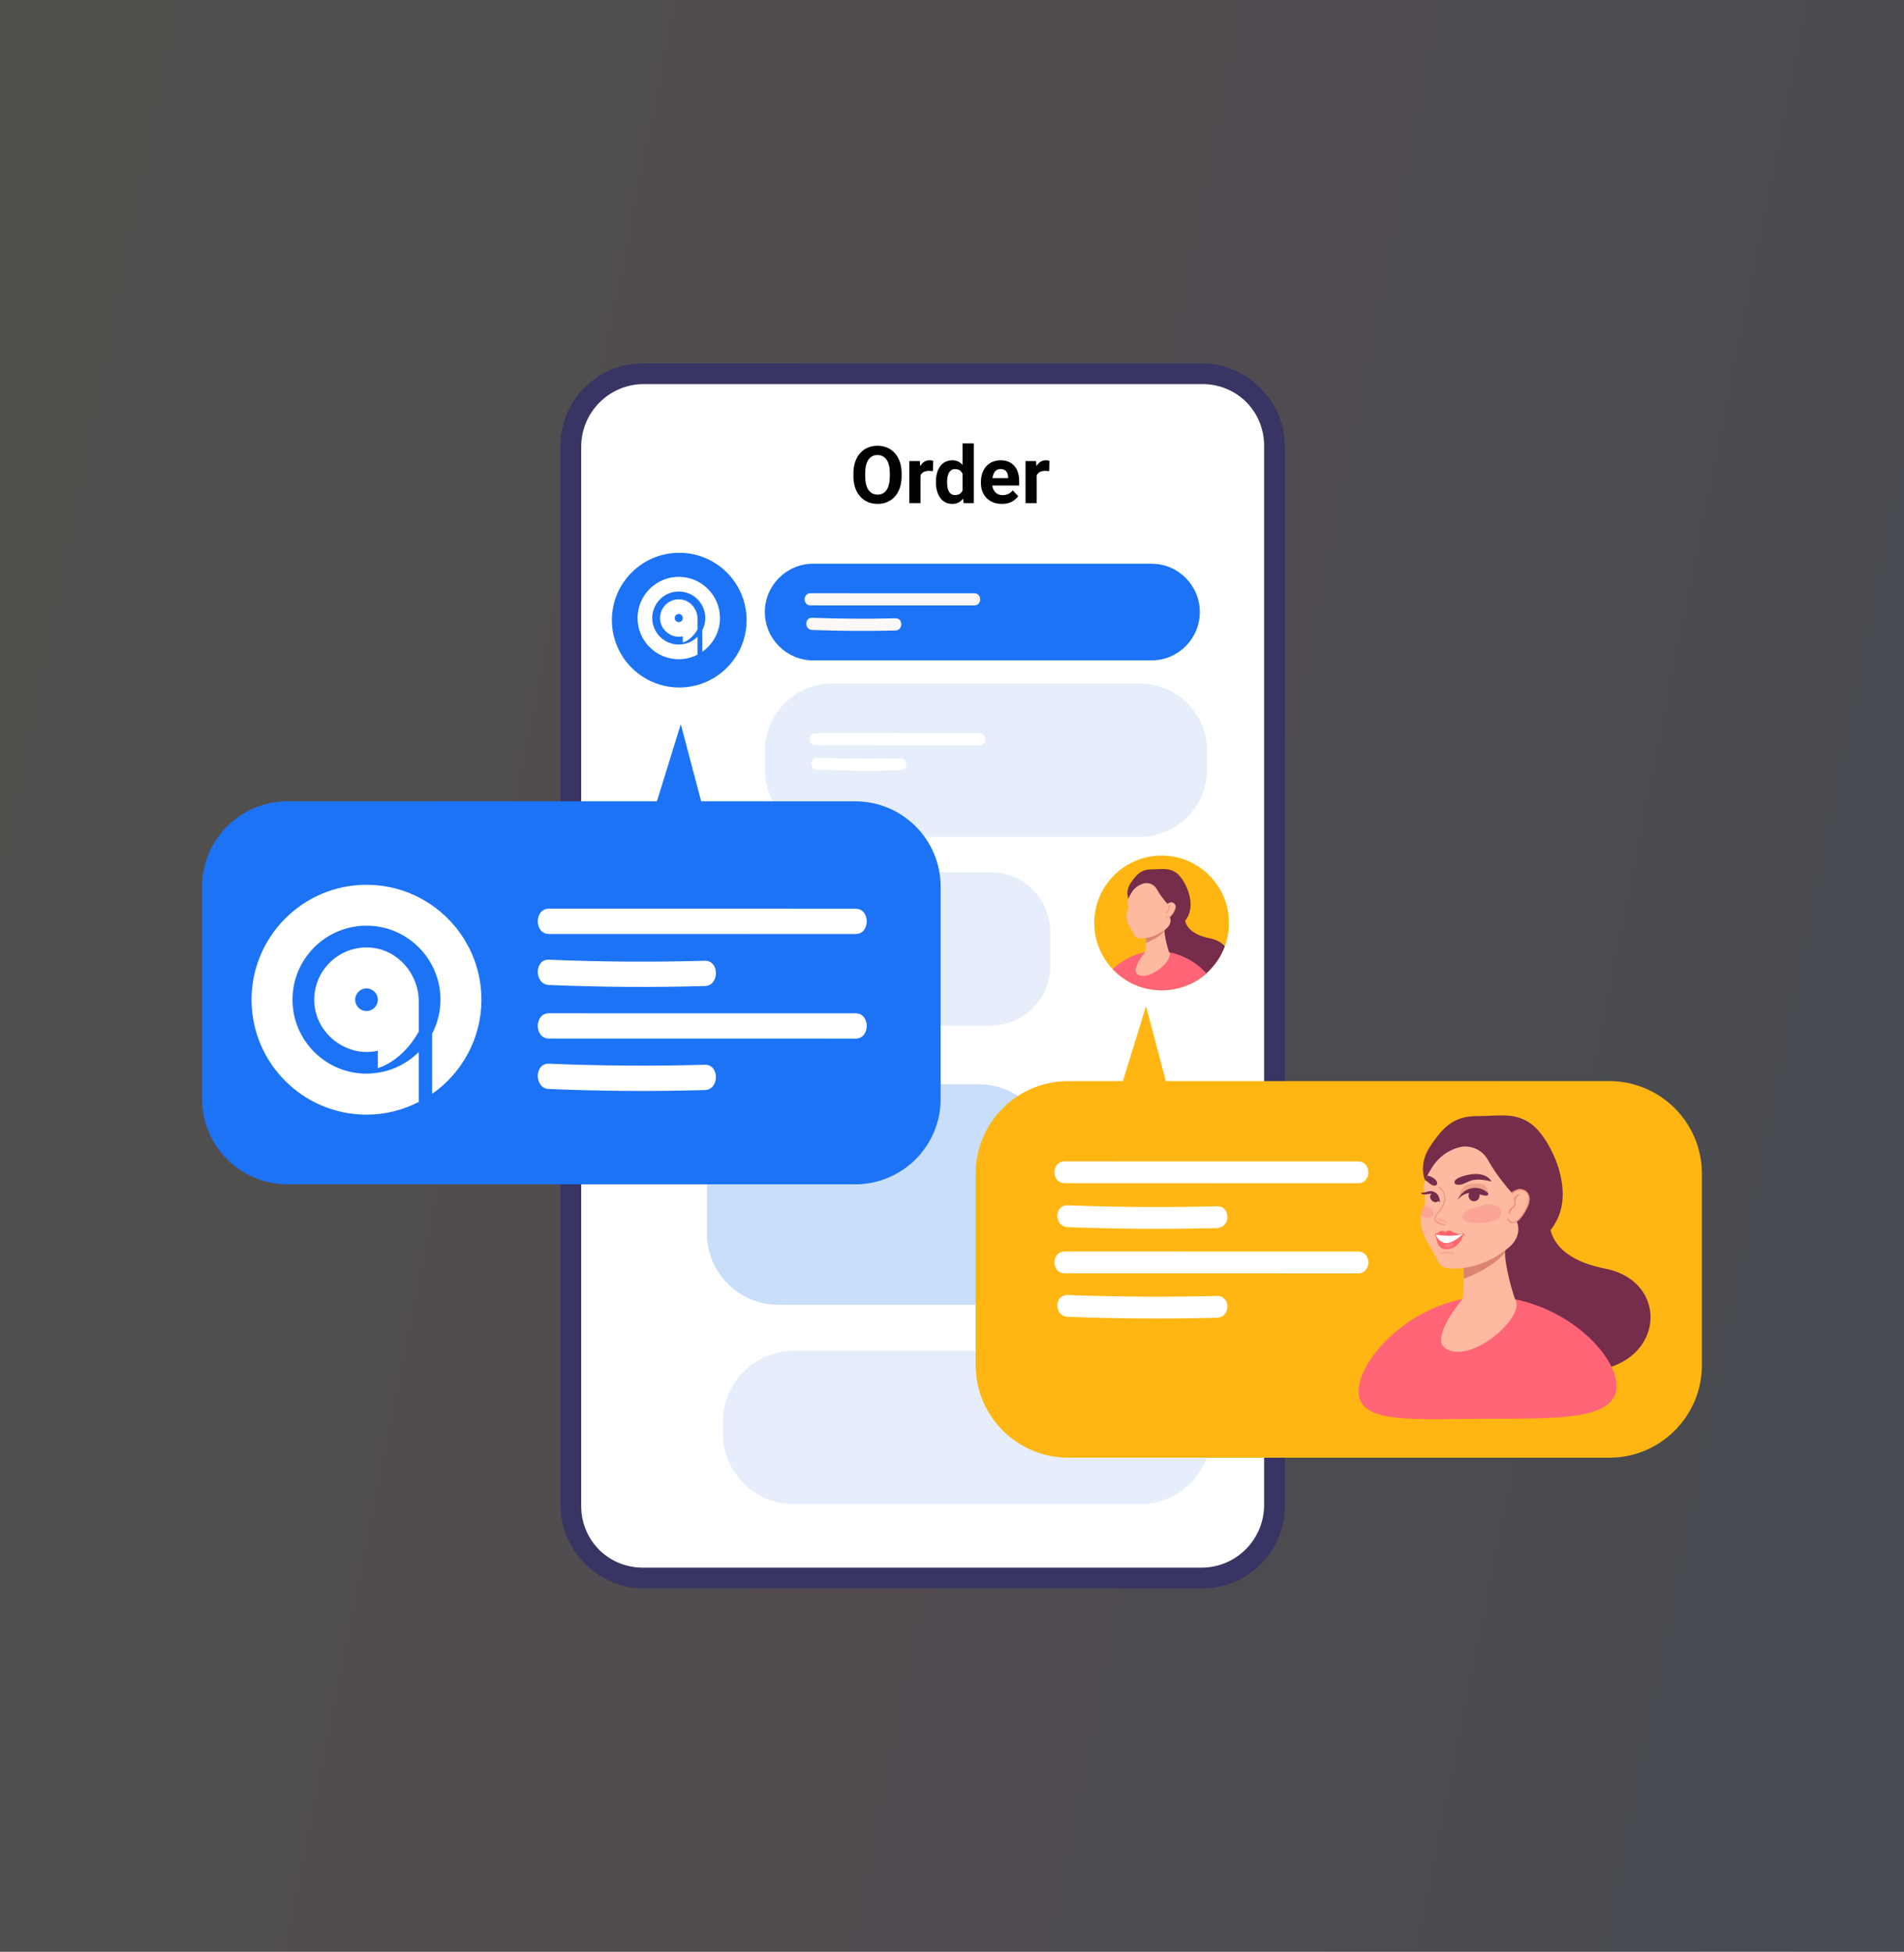
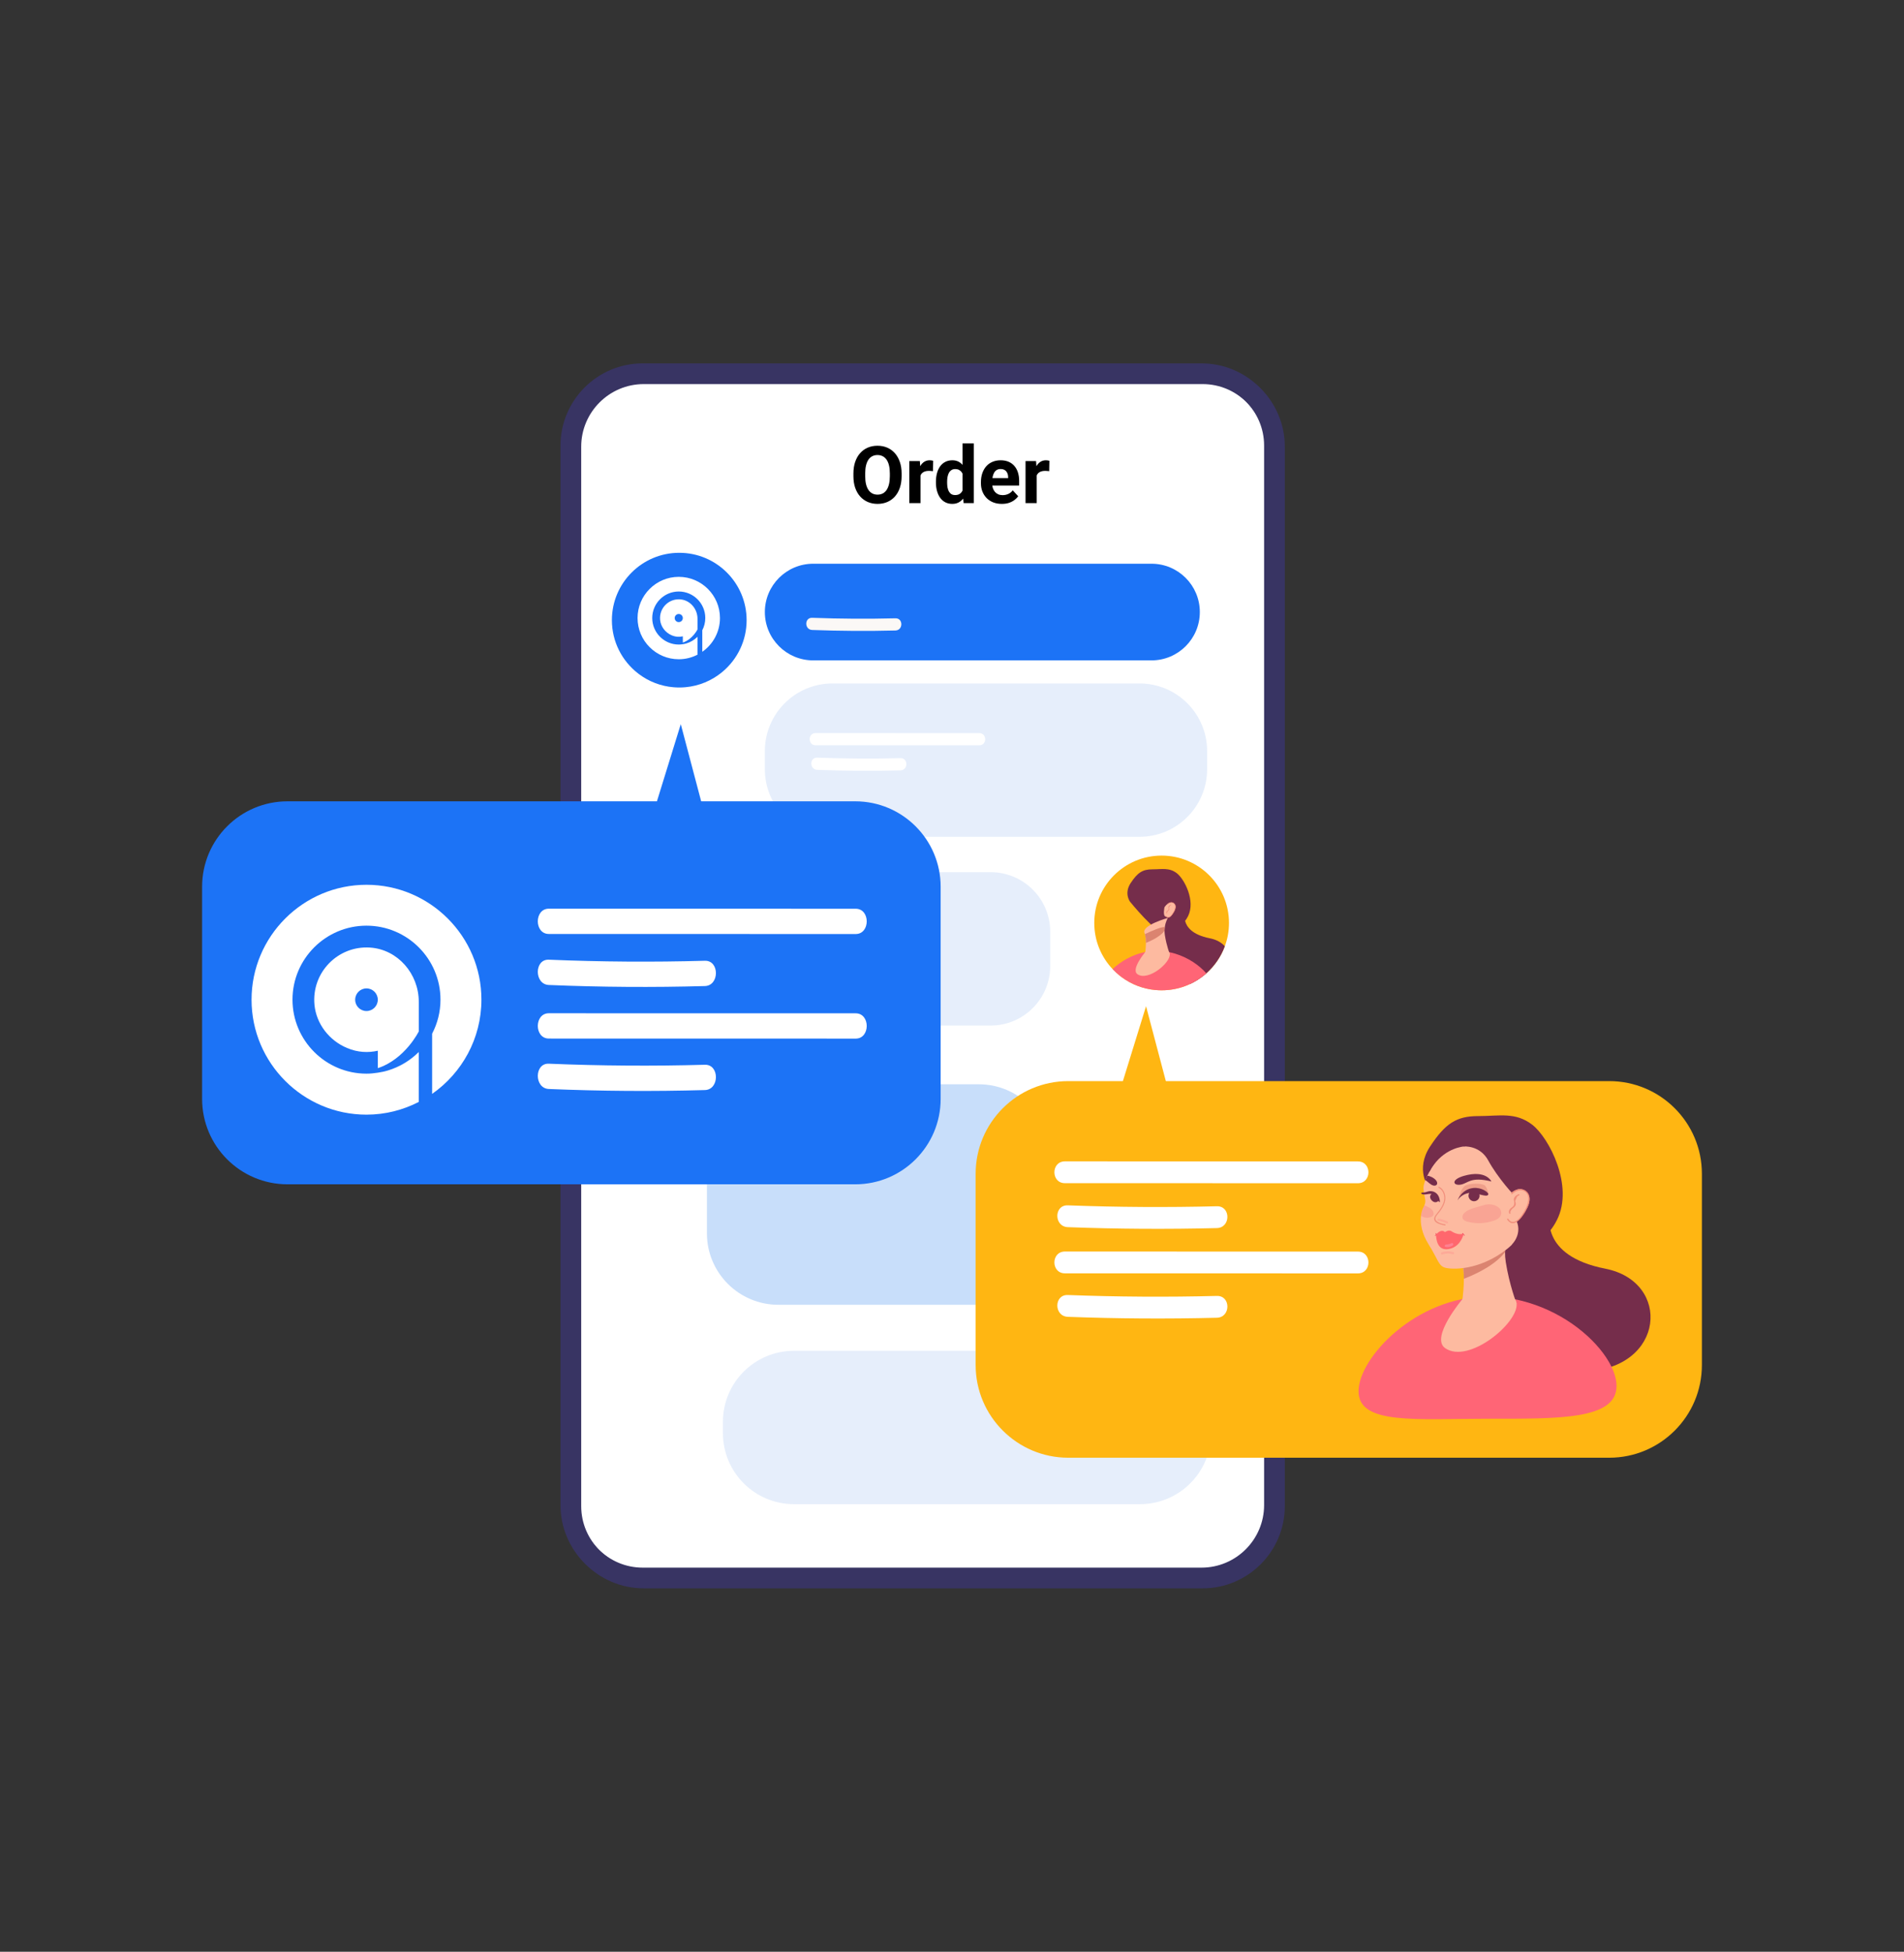
<svg xmlns="http://www.w3.org/2000/svg" width="439" height="450" viewBox="0 0 439 450" fill="none">
  <rect x="0" y="0" width="439" height="450" fill="#333333" stroke="none" />
-   <rect width="439" height="450" fill="url(#paint0_linear_1485_4142)" fill-opacity="0.15" />
  <path d="M277.277 363.952H148.433C139.214 363.952 131.739 356.477 131.739 347.258V102.986C131.739 93.766 139.214 86.292 148.433 86.292H277.277C286.496 86.292 293.971 93.766 293.971 102.986V347.26C293.971 356.48 286.496 363.952 277.277 363.952Z" fill="white" />
  <path d="M207.883 109.171V109.79C207.883 110.781 207.748 111.672 207.48 112.46C207.211 113.249 206.831 113.921 206.341 114.477C205.852 115.026 205.266 115.447 204.585 115.74C203.91 116.033 203.16 116.179 202.336 116.179C201.517 116.179 200.767 116.033 200.086 115.74C199.411 115.447 198.826 115.026 198.33 114.477C197.834 113.921 197.449 113.249 197.174 112.46C196.905 111.672 196.771 110.781 196.771 109.79V109.171C196.771 108.174 196.905 107.284 197.174 106.501C197.443 105.712 197.822 105.04 198.312 104.485C198.808 103.929 199.393 103.505 200.068 103.212C200.75 102.919 201.499 102.773 202.318 102.773C203.142 102.773 203.892 102.919 204.567 103.212C205.248 103.505 205.834 103.929 206.324 104.485C206.819 105.04 207.202 105.712 207.471 106.501C207.745 107.284 207.883 108.174 207.883 109.171ZM205.168 109.79V109.153C205.168 108.46 205.105 107.851 204.979 107.325C204.854 106.8 204.669 106.358 204.424 105.999C204.179 105.641 203.88 105.372 203.528 105.193C203.175 105.007 202.772 104.915 202.318 104.915C201.864 104.915 201.46 105.007 201.108 105.193C200.761 105.372 200.466 105.641 200.221 105.999C199.982 106.358 199.8 106.8 199.674 107.325C199.549 107.851 199.486 108.46 199.486 109.153V109.79C199.486 110.477 199.549 111.086 199.674 111.618C199.8 112.144 199.985 112.589 200.23 112.953C200.475 113.312 200.773 113.583 201.126 113.769C201.478 113.954 201.882 114.046 202.336 114.046C202.79 114.046 203.193 113.954 203.545 113.769C203.898 113.583 204.194 113.312 204.433 112.953C204.672 112.589 204.854 112.144 204.979 111.618C205.105 111.086 205.168 110.477 205.168 109.79ZM212.238 108.419V116H209.657V106.304H212.086L212.238 108.419ZM215.159 106.241L215.115 108.634C214.989 108.616 214.837 108.601 214.658 108.589C214.484 108.571 214.326 108.562 214.183 108.562C213.818 108.562 213.502 108.61 213.233 108.705C212.97 108.795 212.749 108.929 212.57 109.109C212.396 109.288 212.265 109.506 212.175 109.763C212.092 110.02 212.044 110.312 212.032 110.641L211.512 110.48C211.512 109.852 211.575 109.276 211.7 108.75C211.826 108.219 212.008 107.756 212.247 107.361C212.492 106.967 212.791 106.662 213.143 106.447C213.496 106.232 213.899 106.125 214.353 106.125C214.496 106.125 214.643 106.136 214.792 106.16C214.941 106.178 215.064 106.205 215.159 106.241ZM221.925 113.885V102.235H224.524V116H222.185L221.925 113.885ZM215.796 111.268V111.08C215.796 110.339 215.879 109.667 216.047 109.064C216.214 108.455 216.459 107.932 216.781 107.496C217.104 107.06 217.501 106.722 217.973 106.483C218.445 106.244 218.983 106.125 219.586 106.125C220.154 106.125 220.65 106.244 221.074 106.483C221.504 106.722 221.869 107.062 222.167 107.505C222.472 107.941 222.717 108.457 222.902 109.055C223.087 109.646 223.222 110.295 223.305 111V111.412C223.222 112.087 223.087 112.714 222.902 113.294C222.717 113.873 222.472 114.381 222.167 114.817C221.869 115.247 221.504 115.582 221.074 115.821C220.644 116.06 220.142 116.179 219.568 116.179C218.965 116.179 218.427 116.057 217.955 115.812C217.489 115.567 217.095 115.223 216.773 114.781C216.456 114.339 216.214 113.819 216.047 113.222C215.879 112.625 215.796 111.973 215.796 111.268ZM218.377 111.08V111.268C218.377 111.669 218.406 112.042 218.466 112.389C218.532 112.735 218.636 113.043 218.78 113.312C218.929 113.574 219.12 113.781 219.353 113.93C219.592 114.073 219.882 114.145 220.223 114.145C220.665 114.145 221.029 114.046 221.316 113.849C221.603 113.646 221.821 113.368 221.97 113.016C222.125 112.663 222.215 112.257 222.239 111.797V110.623C222.221 110.247 222.167 109.909 222.078 109.611C221.994 109.306 221.869 109.046 221.701 108.831C221.54 108.616 221.337 108.449 221.092 108.329C220.853 108.21 220.569 108.15 220.241 108.15C219.906 108.15 219.619 108.227 219.38 108.383C219.141 108.532 218.947 108.738 218.798 109.001C218.654 109.264 218.547 109.575 218.475 109.933C218.409 110.286 218.377 110.668 218.377 111.08ZM231.003 116.179C230.25 116.179 229.575 116.06 228.978 115.821C228.381 115.576 227.873 115.238 227.455 114.808C227.042 114.378 226.726 113.879 226.505 113.312C226.284 112.738 226.173 112.129 226.173 111.483V111.125C226.173 110.39 226.278 109.718 226.487 109.109C226.696 108.499 226.994 107.971 227.383 107.523C227.777 107.074 228.255 106.731 228.817 106.492C229.378 106.247 230.011 106.125 230.716 106.125C231.403 106.125 232.013 106.238 232.545 106.465C233.076 106.692 233.521 107.015 233.88 107.433C234.244 107.851 234.519 108.353 234.704 108.938C234.889 109.518 234.982 110.163 234.982 110.874V111.949H227.275V110.229H232.446V110.032C232.446 109.673 232.38 109.354 232.249 109.073C232.123 108.786 231.932 108.559 231.675 108.392C231.418 108.224 231.09 108.141 230.69 108.141C230.349 108.141 230.056 108.216 229.811 108.365C229.566 108.514 229.366 108.723 229.211 108.992C229.062 109.261 228.948 109.578 228.87 109.942C228.799 110.301 228.763 110.695 228.763 111.125V111.483C228.763 111.872 228.817 112.23 228.924 112.559C229.038 112.887 229.196 113.171 229.399 113.41C229.608 113.649 229.859 113.834 230.152 113.966C230.451 114.097 230.788 114.163 231.165 114.163C231.631 114.163 232.064 114.073 232.464 113.894C232.87 113.709 233.22 113.431 233.512 113.061L234.767 114.423C234.564 114.716 234.286 114.996 233.934 115.265C233.587 115.534 233.169 115.755 232.679 115.928C232.189 116.096 231.631 116.179 231.003 116.179ZM239.033 108.419V116H236.452V106.304H238.88L239.033 108.419ZM241.954 106.241L241.909 108.634C241.784 108.616 241.631 108.601 241.452 108.589C241.279 108.571 241.121 108.562 240.977 108.562C240.613 108.562 240.296 108.61 240.027 108.705C239.764 108.795 239.543 108.929 239.364 109.109C239.191 109.288 239.06 109.506 238.97 109.763C238.886 110.02 238.838 110.312 238.827 110.641L238.307 110.48C238.307 109.852 238.369 109.276 238.495 108.75C238.62 108.219 238.803 107.756 239.042 107.361C239.287 106.967 239.585 106.662 239.938 106.447C240.29 106.232 240.693 106.125 241.148 106.125C241.291 106.125 241.437 106.136 241.587 106.16C241.736 106.178 241.858 106.205 241.954 106.241Z" fill="black" />
  <path d="M277.277 366.218H148.433C137.981 366.218 129.476 357.713 129.476 347.26V102.986C129.476 92.533 137.981 84.028 148.433 84.028H277.277C287.729 84.028 296.234 92.533 296.234 102.986V347.26C296.237 357.713 287.732 366.218 277.277 366.218ZM148.435 88.558C140.479 88.558 134.007 95.03 134.007 102.986V347.26C134.007 355.216 140.479 361.688 148.435 361.688H277.279C285.235 361.688 291.707 355.216 291.707 347.26V102.986C291.707 95.03 285.235 88.558 277.279 88.558H148.435Z" fill="#383463" />
  <path d="M277.031 365.971H148.187C137.735 365.971 129.229 357.466 129.229 347.014V102.74C129.229 92.287 137.735 83.782 148.187 83.782H277.031C287.483 83.782 295.988 92.287 295.988 102.74V347.014C295.991 357.466 287.486 365.971 277.031 365.971ZM148.189 88.312C140.233 88.312 133.761 94.784 133.761 102.74V347.014C133.761 354.97 140.233 361.442 148.189 361.442H277.033C284.989 361.442 291.461 354.97 291.461 347.014V102.74C291.461 94.784 284.989 88.312 277.033 88.312H148.189Z" fill="#383463" />
  <path d="M118.542 188.421C120.45 189.126 122.36 189.83 124.267 190.538C124.244 190.363 124.221 190.189 124.2 190.012C122.879 191.022 121.45 191.808 119.882 192.368C119.536 192.492 119.684 193.048 120.036 192.922C121.65 192.345 123.127 191.55 124.491 190.507C124.691 190.354 124.667 190.072 124.421 189.982C122.513 189.277 120.603 188.572 118.696 187.865C118.349 187.737 118.198 188.293 118.542 188.421Z" fill="#F18E7B" />
  <path d="M187.494 152.262H265.496C271.649 152.262 276.639 147.275 276.639 141.119C276.639 134.966 271.651 129.976 265.496 129.976H187.494C181.341 129.976 176.351 134.964 176.351 141.119C176.351 147.275 181.338 152.262 187.494 152.262Z" fill="#1C73F6" />
  <g opacity="0.3">
    <path d="M191.942 192.941H262.732C271.342 192.941 278.323 185.962 278.323 177.35V173.171C278.323 164.562 271.344 157.58 262.732 157.58H191.942C183.332 157.58 176.351 164.559 176.351 173.171V177.35C176.351 185.959 183.33 192.941 191.942 192.941Z" fill="#ABC7F2" />
  </g>
  <g opacity="0.3">
    <path d="M183.061 346.807H262.852C271.897 346.807 279.232 339.474 279.232 330.427V327.826C279.232 318.781 271.9 311.446 262.852 311.446H183.061C174.017 311.446 166.682 318.779 166.682 327.826V330.427C166.682 339.474 174.014 346.807 183.061 346.807Z" fill="#ABC7F2" />
  </g>
  <g opacity="0.4">
    <path d="M179.465 300.836H225.682C234.778 300.836 242.152 293.462 242.152 284.366V266.469C242.152 257.374 234.778 249.999 225.682 249.999H179.465C170.369 249.999 162.994 257.374 162.994 266.469V284.366C162.994 293.462 170.369 300.836 179.465 300.836Z" fill="#75ACF2" />
  </g>
  <g opacity="0.3">
    <path d="M176.727 236.455H228.411C235.998 236.455 242.148 230.304 242.148 222.718V214.832C242.148 207.246 235.998 201.095 228.411 201.095H176.727C169.141 201.095 162.99 207.246 162.99 214.832V222.718C162.993 230.304 169.141 236.455 176.727 236.455Z" fill="#ABC7F2" />
  </g>
  <path d="M172.145 142.988C172.145 147.722 170.026 151.963 166.683 154.808C166.599 154.88 166.515 154.952 166.429 155.022C164.105 156.918 161.225 158.155 158.066 158.446C157.589 158.49 157.105 158.514 156.615 158.514C156.166 158.514 155.719 158.493 155.279 158.455H155.272C152.316 158.204 149.594 157.122 147.346 155.443C147.256 155.375 147.163 155.306 147.074 155.233C143.429 152.395 141.084 147.964 141.084 142.985C141.084 134.408 148.037 127.457 156.612 127.457C165.187 127.457 172.145 134.41 172.145 142.988Z" fill="#1C73F6" />
  <path d="M157.437 146.716V148.155C159.699 147.407 160.822 145.121 160.822 145.121V142.665C160.822 140.365 159.095 138.346 156.802 138.19C154.14 138.01 151.94 140.257 152.202 142.934C152.355 144.507 153.43 145.879 154.89 146.488C155.792 146.87 156.651 146.891 157.437 146.716ZM155.564 142.5C155.564 141.984 155.984 141.565 156.5 141.565C157.015 141.565 157.435 141.984 157.435 142.5C157.435 143.016 157.015 143.435 156.5 143.435C155.984 143.435 155.564 143.018 155.564 142.5Z" fill="white" />
  <path d="M156.5 133C151.262 133 147 137.262 147 142.5C147 147.738 151.262 152 156.5 152C158.057 152 159.522 151.616 160.819 150.95V150.081V148.299V146.822C160.119 147.522 159.246 148.052 158.275 148.347C158.004 148.431 157.721 148.489 157.435 148.532C157.128 148.58 156.819 148.611 156.5 148.611C153.128 148.611 150.384 145.867 150.384 142.495C150.384 139.123 153.128 136.379 156.5 136.379C159.872 136.379 162.616 139.123 162.616 142.495C162.616 143.51 162.364 144.467 161.925 145.309V150.283C164.386 148.563 166 145.716 166 142.493C166.002 137.262 161.74 133 156.5 133Z" fill="white" />
  <path d="M283.364 212.801C283.364 214.689 283.027 216.497 282.408 218.17C281.517 220.594 280.035 222.736 278.137 224.416C278.062 224.486 277.981 224.553 277.902 224.623C277.818 224.695 277.734 224.767 277.648 224.837C276.652 225.649 275.554 226.34 274.377 226.884C272.805 227.622 271.09 228.096 269.285 228.261C268.808 228.306 268.324 228.329 267.833 228.329C267.384 228.329 266.938 228.308 266.498 228.271H266.491C263.534 228.019 260.812 226.938 258.565 225.258C258.475 225.191 258.381 225.121 258.293 225.049C257.663 224.555 257.069 224.018 256.523 223.434C253.906 220.659 252.303 216.916 252.303 212.801C252.303 204.223 259.256 197.272 267.831 197.272C276.406 197.272 283.364 204.223 283.364 212.801Z" fill="#FFB612" />
  <path d="M282.407 218.17C281.516 220.594 280.034 222.736 278.136 224.416C278.062 224.486 277.98 224.553 277.901 224.623C277.817 224.695 277.734 224.767 277.648 224.837C276.652 225.649 275.554 226.34 274.377 226.884C271.132 226.326 269.189 224.439 268.084 222.783C267.668 222.16 267.365 221.569 267.158 221.092C266.874 220.436 266.763 219.998 266.763 219.998V213.182L268.94 212.319L269.868 211.952L270.578 211.672L272.127 211.058L273.202 210.633C273.202 210.633 273.002 211.365 273.246 212.324C273.246 212.324 273.244 212.324 273.246 212.326C273.595 213.701 274.863 215.534 278.948 216.337C280.472 216.635 281.626 217.305 282.407 218.17Z" fill="#752D4B" />
  <path d="M278.135 224.414C278.06 224.484 277.979 224.551 277.9 224.621C277.816 224.693 277.732 224.765 277.646 224.835C276.65 225.647 275.552 226.338 274.375 226.882C272.803 227.62 271.088 228.094 269.283 228.26C268.806 228.304 268.322 228.327 267.831 228.327C267.382 228.327 266.936 228.306 266.496 228.269H266.489C263.532 228.018 260.81 226.936 258.563 225.256C258.472 225.189 258.379 225.119 258.291 225.047C257.66 224.554 257.067 224.016 256.521 223.432C258.442 221.639 261.073 220.094 264.067 219.496C264.909 219.331 265.782 219.238 266.675 219.238C266.703 219.238 266.733 219.238 266.761 219.24C267.715 219.243 268.645 219.345 269.539 219.524C269.541 219.524 269.543 219.527 269.543 219.527C269.816 219.58 270.083 219.643 270.351 219.71C270.546 219.759 270.737 219.813 270.932 219.873C273.954 220.783 276.499 222.544 278.135 224.414Z" fill="#FF6576" />
  <path d="M260.543 207.897C260.543 207.897 259.11 206.01 260.692 203.605C262.274 201.199 263.453 200.436 265.684 200.436C267.915 200.436 269.588 199.983 271.344 201.341C273.098 202.7 275.683 207.706 273.929 211.23C272.175 214.753 269.237 213.764 267.987 214.634C266.736 215.506 260.543 207.897 260.543 207.897Z" fill="#752D4B" />
  <path d="M269.71 219.978C269.71 219.978 267.167 222.088 263.885 220.734C263.885 220.734 264.215 219.045 264.217 217.388C264.217 216.665 264.157 215.948 263.978 215.378C263.95 215.29 263.92 215.206 263.887 215.127C263.145 213.343 269.231 211.654 269.277 211.642C269.261 211.668 268.749 212.464 268.57 213.745C268.533 214.011 268.509 214.294 268.507 214.599C268.505 214.929 268.528 215.281 268.586 215.651C268.956 218.037 269.71 219.978 269.71 219.978Z" fill="#FDBAA0" />
  <path d="M268.564 213.745C268.527 214.01 268.504 214.294 268.502 214.599C267.287 216.283 264.263 217.37 264.214 217.388C264.214 216.665 264.154 215.948 263.975 215.378C265.342 214.727 267.787 213.634 268.564 213.745Z" fill="#DB8470" />
-   <path d="M268.697 214.297C265.799 216.563 262.949 216.437 262.256 216.233C261.562 216.028 261.541 215.404 260.529 213.788C259.831 212.673 259.657 211.622 259.748 210.831C259.787 210.475 259.883 210.17 260.008 209.937C260.048 209.865 260.08 209.798 260.106 209.735C260.348 209.158 260.064 208.977 260.011 207.976C259.999 207.744 260.076 207.441 260.206 207.113C260.264 206.967 260.332 206.816 260.406 206.66C260.962 205.517 261.911 204.254 261.911 204.254C266.673 200.895 270.3 204.752 270.649 206.581C270.996 208.407 271.596 212.031 268.697 214.297Z" fill="#FDBAA0" />
  <path d="M264.197 203.604C264.197 203.604 265.877 203.435 266.761 205.075C267.645 206.715 269.497 208.895 269.943 209.092C270.39 209.29 269.711 211.398 269.711 211.398C269.711 211.398 270.348 212.586 269.192 213.861C269.192 213.861 271.239 213.159 271.946 211.777C272.654 210.393 271.381 205.386 270.106 203.772C268.834 202.16 265.912 201.706 265.151 202.018C264.393 202.332 264.197 203.604 264.197 203.604Z" fill="#752D4B" />
  <path d="M264.197 203.605C264.197 203.605 262.391 203.719 261.079 205.512C260.954 205.685 260.826 205.843 260.744 206.02C260.093 207.422 260.886 201.344 265.153 202.023C269.419 202.7 264.197 203.605 264.197 203.605Z" fill="#752D4B" />
  <path d="M268.497 209.165C268.497 209.165 269.595 207.483 270.621 208.243C271.647 209.006 270.595 210.416 270.2 210.956C269.776 211.535 269.53 211.54 268.783 211.351C268.036 211.165 268.497 209.165 268.497 209.165Z" fill="#FDBAA0" />
  <path d="M268.726 211.217C269.568 212.454 270.752 210.314 270.957 209.669C271.113 209.176 271.136 208.567 270.675 208.229C270.175 207.862 269.568 208.06 269.163 208.462C269.105 208.52 269.196 208.613 269.254 208.553C269.675 208.132 270.457 207.955 270.817 208.569C271.045 208.958 270.903 209.474 270.745 209.858C270.522 210.398 269.545 212.187 268.838 211.149C268.791 211.082 268.679 211.147 268.726 211.217Z" fill="#F18E7B" />
  <path d="M269.911 208.578C269.73 208.657 269.546 208.764 269.458 208.953C269.358 209.16 269.453 209.241 269.462 209.448C269.488 209.965 269.099 209.888 268.943 210.235C268.881 210.372 268.897 210.467 268.955 210.597C268.99 210.674 269.102 210.607 269.067 210.532C268.992 210.369 269.218 210.121 269.33 210.03C269.362 210.004 269.397 209.983 269.425 209.955C269.499 209.886 269.565 209.813 269.599 209.716C269.63 209.627 269.625 209.56 269.606 209.471C269.553 209.237 269.506 209.371 269.658 209.043C269.776 208.783 269.758 208.783 269.976 208.69C270.053 208.657 269.988 208.546 269.911 208.578Z" fill="#F18E7B" />
  <path d="M264.07 219.501C264.07 219.501 260.667 223.514 262.265 224.619C264.707 226.31 269.907 221.999 269.709 219.978C269.509 217.956 264.07 219.501 264.07 219.501Z" fill="#FDBAA0" />
  <path d="M257 255.424L264.24 232L270.509 255.719L257 255.424Z" fill="#FFB612" />
  <path d="M66.293 184.755H197.187C208.065 184.755 216.882 193.571 216.882 204.449V253.368C216.882 264.246 208.065 273.062 197.187 273.062H66.293C55.415 273.062 46.599 264.246 46.599 253.368V204.449C46.599 193.571 55.415 184.755 66.293 184.755Z" fill="#1C73F6" />
  <path d="M87.116 242.261V246.276C93.425 244.188 96.556 237.812 96.556 237.812V230.962C96.556 224.546 91.739 218.913 85.343 218.478C77.917 217.976 71.782 224.245 72.511 231.711C72.939 236.1 75.936 239.927 80.011 241.626C82.526 242.69 84.921 242.75 87.116 242.261ZM81.891 230.5C81.891 229.062 83.062 227.891 84.5 227.891C85.938 227.891 87.109 229.062 87.109 230.5C87.109 231.938 85.938 233.109 84.5 233.109C83.062 233.109 81.891 231.945 81.891 230.5Z" fill="white" />
  <path d="M84.5 204C69.888 204 58 215.889 58 230.5C58 245.111 69.888 257 84.5 257C88.842 257 92.93 255.93 96.549 254.07V251.648V246.677V242.556C94.596 244.509 92.16 245.988 89.451 246.811C88.695 247.045 87.905 247.206 87.109 247.326C86.253 247.46 85.39 247.547 84.5 247.547C75.094 247.547 67.44 239.893 67.44 230.487C67.44 221.08 75.094 213.427 84.5 213.427C93.906 213.427 101.56 221.08 101.56 230.487C101.56 233.317 100.858 235.986 99.633 238.334V252.21C106.497 247.413 111 239.472 111 230.48C111.007 215.889 99.118 204 84.5 204Z" fill="white" />
  <path d="M126.545 215.341C134.536 215.343 142.527 215.343 150.518 215.346C163.198 215.348 175.877 215.35 188.558 215.353C191.47 215.353 194.383 215.353 197.296 215.355C200.685 215.355 200.69 209.523 197.296 209.523C189.305 209.521 181.314 209.521 173.323 209.518C160.642 209.516 147.963 209.514 135.282 209.511C132.37 209.511 129.457 209.511 126.545 209.509C123.155 209.509 123.148 215.341 126.545 215.341Z" fill="white" />
  <path d="M126.545 239.454C134.536 239.456 142.527 239.456 150.518 239.458C163.198 239.461 175.877 239.463 188.558 239.465C191.47 239.465 194.383 239.465 197.296 239.468C200.685 239.468 200.69 233.636 197.296 233.636C189.305 233.633 181.314 233.633 173.323 233.631C160.642 233.629 147.963 233.626 135.282 233.624C132.37 233.624 129.457 233.624 126.545 233.622C123.155 233.619 123.148 239.451 126.545 239.454Z" fill="white" />
  <path d="M126.54 227.103C138.53 227.603 150.532 227.685 162.526 227.35C165.909 227.254 165.923 221.422 162.526 221.518C150.532 221.853 138.53 221.771 126.54 221.271C123.151 221.129 123.156 226.961 126.54 227.103Z" fill="white" />
-   <path d="M186.882 139.584C191.146 139.584 195.41 139.586 199.674 139.586C206.442 139.589 213.207 139.589 219.974 139.591C221.528 139.591 223.082 139.591 224.636 139.591C226.443 139.591 226.448 136.781 224.636 136.781C220.372 136.781 216.108 136.778 211.843 136.778C205.076 136.776 198.311 136.776 191.544 136.774C189.99 136.774 188.436 136.774 186.882 136.774C185.074 136.774 185.07 139.584 186.882 139.584Z" fill="#FBF8F6" />
  <path d="M187.258 145.251C193.655 145.49 200.06 145.53 206.462 145.37C208.267 145.323 208.274 142.513 206.462 142.559C200.062 142.72 193.658 142.68 187.258 142.441C185.448 142.373 185.45 145.183 187.258 145.251Z" fill="#FBF8F6" />
  <path d="M126.54 251.083C138.53 251.583 150.532 251.665 162.526 251.33C165.909 251.234 165.923 245.402 162.526 245.497C150.532 245.832 138.53 245.751 126.54 245.251C123.151 245.109 123.156 250.941 126.54 251.083Z" fill="white" />
  <path d="M149.723 190.393L156.965 166.967L163.234 190.686L149.723 190.393Z" fill="#1C73F6" />
  <path d="M188.042 171.834C192.306 171.834 196.57 171.836 200.835 171.836C207.602 171.839 214.367 171.839 221.134 171.841C222.688 171.841 224.242 171.841 225.796 171.841C227.604 171.841 227.608 169.031 225.796 169.031C221.532 169.031 217.268 169.028 213.004 169.028C206.236 169.026 199.471 169.026 192.704 169.024C191.15 169.024 189.596 169.024 188.042 169.024C186.234 169.024 186.23 171.834 188.042 171.834Z" fill="white" />
  <path d="M188.418 177.501C194.815 177.74 201.22 177.78 207.622 177.619C209.427 177.573 209.434 174.763 207.622 174.809C201.222 174.97 194.818 174.93 188.418 174.69C186.608 174.623 186.611 177.433 188.418 177.501Z" fill="white" />
  <path d="M371.029 336.101H246.323C234.519 336.101 224.951 326.533 224.951 314.729V270.636C224.951 258.832 234.519 249.264 246.323 249.264H371.029C382.833 249.264 392.401 258.832 392.401 270.636V314.729C392.401 326.533 382.833 336.101 371.029 336.101Z" fill="#FFB612" />
  <path d="M357.408 279.888C357.408 279.888 354.775 289.505 370.124 292.513C385.473 295.521 383.856 315.495 365.546 316.19C347.235 316.886 343.164 300.608 343.164 300.608V285.529L357.408 279.888Z" fill="#752D4B" />
  <path d="M372.72 319.572C372.72 327.354 359.404 327.114 342.978 327.114C326.551 327.114 313.235 328.566 313.235 320.787C313.235 313.005 326.551 298.94 342.978 298.94C345.797 298.94 348.524 299.319 351.108 299.985C351.541 300.094 351.969 300.215 352.392 300.345C360.993 302.921 367.844 308.641 370.933 313.961C371.045 314.152 371.15 314.341 371.25 314.529C372.203 316.313 372.72 318.039 372.72 319.572Z" fill="#FF6576" />
  <path d="M329.401 273.839C329.401 273.839 326.23 269.665 329.729 264.343C333.228 259.02 335.84 257.331 340.777 257.331C345.713 257.331 349.417 256.329 353.297 259.334C357.18 262.34 362.898 273.42 359.015 281.216C355.132 289.011 348.633 286.82 345.867 288.748C343.103 290.677 329.401 273.839 329.401 273.839Z" fill="#752D4B" />
  <path d="M349.677 300.568C349.677 300.568 344.05 305.237 336.787 302.243C336.787 302.243 337.517 298.51 337.52 294.843C337.52 293.243 337.385 291.656 336.987 290.398C336.927 290.205 336.859 290.018 336.785 289.842C335.14 285.894 348.609 282.155 348.71 282.13C348.675 282.186 347.544 283.944 347.146 286.783C347.062 287.369 347.011 287.999 347.009 288.672C347.004 289.402 347.055 290.179 347.183 290.996C348.012 296.276 349.677 300.568 349.677 300.568Z" fill="#FDBAA0" />
  <path d="M347.148 286.78C347.065 287.366 347.013 287.997 347.011 288.669C344.327 292.396 337.634 294.801 337.522 294.841C337.522 293.24 337.387 291.654 336.989 290.395C340.016 288.953 345.432 286.531 347.148 286.78Z" fill="#DB8470" />
  <path d="M347.439 288.002C341.023 293.017 334.716 292.736 333.183 292.282C331.65 291.828 331.604 290.449 329.363 286.871C327.821 284.405 327.432 282.079 327.633 280.327C327.723 279.538 327.933 278.866 328.209 278.35C328.296 278.187 328.368 278.04 328.423 277.903C328.959 276.623 328.33 276.223 328.212 274.009C328.184 273.492 328.356 272.827 328.642 272.096C328.77 271.773 328.921 271.436 329.086 271.094C330.319 268.567 332.415 265.773 332.415 265.773C342.951 258.338 350.977 266.874 351.75 270.919C352.527 274.967 353.855 282.986 347.439 288.002Z" fill="#FDBAA0" />
  <path d="M343.868 272.408C343.868 272.408 342.67 269.642 337.543 271.108C334.495 271.978 334.993 273.404 336.74 273.143C338.487 272.88 338.974 271.194 343.868 272.408Z" fill="#752D4B" />
  <path d="M330.515 273.346C329.826 273.218 329.184 272.408 328.645 272.099C328.772 271.775 328.924 271.438 329.089 271.096C329.308 271.098 329.559 271.152 329.847 271.273C331.843 272.11 331.666 273.562 330.515 273.346Z" fill="#752D4B" />
  <path d="M331.987 277.005C332.033 277.805 330.833 275.453 330.047 275.293C329.328 275.146 328.441 275.611 327.797 275.286C327.632 275.202 327.699 274.951 327.885 274.958C328.209 274.969 328.655 274.934 329.137 274.746C330.084 274.376 331.859 274.813 331.987 277.005Z" fill="#752D4B" />
  <path d="M331.574 276.975C331.313 277.168 330.971 277.249 330.664 277.145C330.357 277.04 330.108 276.805 329.925 276.537C329.704 276.216 329.641 275.774 329.892 275.477C330.048 275.293 330.199 275.116 330.199 275.116L330.909 275.663L331.265 275.842L331.509 276.247L331.658 276.477C331.66 276.477 331.73 276.858 331.574 276.975Z" fill="#752D4B" />
  <path d="M336.347 276.154C336.347 276.154 336.8 274.095 337.763 273.43C338.727 272.764 341.809 272.75 342.386 273.367C342.963 273.983 343.158 275.056 343.158 275.056C343.158 275.056 339.348 272.704 336.347 276.154Z" fill="#EF9F8A" />
  <path d="M341.142 275.686C341.142 276.391 340.57 276.963 339.865 276.963C339.16 276.963 338.588 276.391 338.588 275.686C338.588 275.454 338.648 275.237 338.758 275.049C338.862 274.867 339.009 274.714 339.188 274.602C339.67 274.597 340.144 274.609 340.589 274.632C340.844 274.807 341.031 275.072 341.107 275.384C341.128 275.479 341.142 275.581 341.142 275.686Z" fill="#752D4B" />
  <path d="M343.162 275.349C343.055 275.905 342.059 275.607 341.506 275.484C341.371 275.453 341.238 275.419 341.105 275.381C340.691 275.263 340.284 275.123 339.861 275.056C339.496 274.995 339.121 274.995 338.756 275.049C337.665 275.204 336.634 275.835 336.041 276.768C336.071 276.703 336.995 274.2 339.668 273.911C341.61 273.704 343.239 274.946 343.162 275.349Z" fill="#752D4B" />
  <g opacity="0.2">
    <path d="M345.353 278.275C344.507 277.689 343.309 277.517 342.246 277.822C341.662 277.989 341.078 278.159 340.494 278.326C339.347 278.657 338.128 279.027 337.474 279.848C337.286 280.083 337.172 280.355 337.186 280.632C337.216 281.32 337.928 281.586 338.602 281.744C340.419 282.169 342.425 282.09 344.176 281.527C344.456 281.437 344.732 281.332 344.998 281.209C346.365 280.576 346.542 279.096 345.353 278.275Z" fill="#ED4C62" />
  </g>
  <g opacity="0.2">
    <path d="M330.553 279.839C330.541 280.299 330.262 280.476 329.999 280.583C329.287 280.867 328.503 280.816 327.817 280.437C327.756 280.404 327.696 280.367 327.638 280.327C327.728 279.539 327.938 278.866 328.215 278.35C328.301 278.187 328.373 278.041 328.429 277.903C328.478 277.917 328.526 277.936 328.573 277.959C328.801 278.071 329.031 278.185 329.259 278.296C329.708 278.517 330.185 278.764 330.441 279.313C330.513 279.474 330.557 279.655 330.553 279.839Z" fill="#ED4C62" />
  </g>
  <path d="M331.687 273.848C332.657 274.336 333.085 275.418 332.999 276.47C332.892 277.756 332.052 278.845 331.282 279.82C330.92 280.276 330.424 280.911 330.81 281.499C331.243 282.158 332.455 282.402 333.155 282.546C333.306 282.576 333.371 282.346 333.22 282.313C332.634 282.192 331.894 282.034 331.399 281.683C330.38 280.96 331.359 280.127 331.831 279.51C332.357 278.819 332.846 278.08 333.092 277.237C333.483 275.909 333.12 274.302 331.808 273.641C331.671 273.571 331.548 273.778 331.687 273.848Z" fill="#F18E7B" />
  <path d="M337.44 284.568C337.258 285.273 336.467 287.625 333.904 288.004C331.382 288.379 331.166 285.664 331.1 284.899C331.089 284.745 331.089 284.652 331.089 284.652C331.091 284.652 331.091 284.65 331.091 284.65C331.131 284.601 331.738 283.88 332.392 283.801C332.648 283.768 332.915 283.838 333.152 284.087C333.157 284.089 333.157 284.091 333.157 284.091C333.157 284.091 334.02 283.419 334.727 283.919C335.353 284.359 336.444 284.703 337.202 284.484C337.205 284.484 337.209 284.482 337.212 284.482C337.249 284.47 337.289 284.459 337.323 284.443C337.34 284.457 337.354 284.47 337.365 284.484C337.391 284.51 337.416 284.54 337.44 284.568Z" fill="#FF676D" />
  <path d="M334.869 286.606L334.793 286.597C334.441 286.736 334.085 286.878 333.708 286.915C333.567 286.929 333.418 286.929 333.29 286.99C333.159 287.05 333.057 287.197 333.101 287.332C333.145 287.462 333.299 287.518 333.434 287.539C333.876 287.606 334.33 287.485 334.734 287.292C334.886 287.22 335.046 287.12 335.081 286.957C335.114 286.808 335.014 286.643 334.869 286.606Z" fill="#FF8091" />
  <g opacity="0.2">
    <path d="M332.539 289.227C333.346 288.939 334.161 288.92 334.977 289.179C335.273 289.272 335.4 288.809 335.105 288.713C334.214 288.432 333.29 288.446 332.411 288.762C332.12 288.867 332.246 289.334 332.539 289.227Z" fill="#FF6576" />
  </g>
  <g opacity="0.2">
    <path d="M331.582 281.446C332.263 281.551 332.903 281.756 333.515 282.079C333.789 282.223 334.031 281.807 333.757 281.663C333.112 281.323 332.431 281.093 331.71 280.981C331.405 280.937 331.275 281.4 331.582 281.446Z" fill="#FF6576" />
  </g>
  <path d="M337.488 264.343C337.488 264.343 341.203 263.968 343.162 267.597C345.119 271.229 349.218 276.049 350.204 276.489C351.193 276.926 349.688 281.588 349.688 281.588C349.688 281.588 351.1 284.217 348.538 287.041C348.538 287.041 353.07 285.489 354.633 282.428C356.199 279.366 353.382 268.286 350.565 264.717C347.747 261.149 341.285 260.146 339.603 260.835C337.919 261.526 337.488 264.343 337.488 264.343Z" fill="#752D4B" />
  <path d="M337.487 264.343C337.487 264.343 333.493 264.594 330.587 268.56C330.308 268.942 330.024 269.293 329.845 269.679C328.405 272.78 330.161 259.332 339.599 260.835C349.042 262.34 337.487 264.343 337.487 264.343Z" fill="#752D4B" />
-   <path d="M337.322 284.438C337.284 284.452 337.247 284.468 337.212 284.482C337.21 284.482 337.205 284.485 337.203 284.485C334.76 285.406 331.092 284.647 331.092 284.647C331.092 284.647 331.464 286.285 333.197 286.59C334.705 286.857 336.838 284.975 337.364 284.487C337.352 284.473 337.338 284.459 337.322 284.445V284.438Z" fill="white" />
  <path d="M337.164 284.375C337.345 284.521 337.496 284.705 337.615 284.907C337.652 284.97 337.752 284.912 337.713 284.849C337.589 284.64 337.433 284.447 337.243 284.296C337.187 284.249 337.105 284.331 337.164 284.375Z" fill="#F13A56" />
  <path d="M331.015 284.382C331.089 284.554 331.033 284.747 330.889 284.861C330.831 284.908 330.912 284.987 330.971 284.943C331.157 284.791 331.208 284.54 331.115 284.324C331.085 284.256 330.987 284.314 331.015 284.382Z" fill="#F13A56" />
  <path d="M346.999 276.642C346.999 276.642 349.426 272.918 351.699 274.604C353.971 276.291 351.643 279.411 350.766 280.606C349.828 281.886 349.284 281.897 347.632 281.483C345.98 281.072 346.999 276.642 346.999 276.642Z" fill="#FDBAA0" />
  <path d="M347.509 281.181C349.374 283.919 351.994 279.183 352.445 277.756C352.79 276.665 352.841 275.318 351.822 274.572C350.714 273.76 349.37 274.193 348.477 275.088C348.346 275.218 348.549 275.421 348.679 275.291C349.612 274.36 351.338 273.967 352.136 275.328C352.641 276.186 352.327 277.331 351.978 278.18C351.484 279.376 349.321 283.33 347.755 281.037C347.653 280.885 347.406 281.03 347.509 281.181Z" fill="#F18E7B" />
  <path d="M350.131 275.346C349.727 275.521 349.324 275.758 349.129 276.172C348.91 276.633 349.117 276.812 349.14 277.27C349.196 278.413 348.338 278.245 347.991 279.013C347.854 279.315 347.889 279.529 348.019 279.813C348.096 279.981 348.342 279.834 348.266 279.669C348.1 279.311 348.598 278.757 348.847 278.559C348.917 278.503 348.996 278.454 349.061 278.394C349.224 278.24 349.371 278.082 349.447 277.866C349.517 277.671 349.506 277.524 349.461 277.326C349.345 276.805 349.24 277.105 349.573 276.379C349.838 275.802 349.794 275.805 350.28 275.595C350.445 275.521 350.299 275.272 350.131 275.346Z" fill="#F18E7B" />
  <path d="M337.206 299.513C337.206 299.513 329.675 308.39 333.209 310.837C338.616 314.58 350.117 305.04 349.68 300.567C349.24 296.095 337.206 299.513 337.206 299.513Z" fill="#FDBAA0" />
  <path d="M245.536 272.8C253.167 272.802 260.795 272.802 268.425 272.804C280.531 272.807 292.64 272.809 304.746 272.811C307.526 272.811 310.308 272.811 313.088 272.814C316.324 272.814 316.329 267.786 313.088 267.784C305.458 267.782 297.83 267.782 290.199 267.779C278.093 267.777 265.985 267.775 253.878 267.772C251.098 267.772 248.316 267.772 245.536 267.77C242.3 267.77 242.296 272.8 245.536 272.8Z" fill="white" />
  <path d="M245.536 293.587C253.167 293.589 260.795 293.589 268.425 293.592C280.531 293.594 292.64 293.596 304.746 293.599C307.526 293.599 310.308 293.599 313.088 293.601C316.324 293.601 316.329 288.574 313.088 288.572C305.458 288.569 297.83 288.569 290.199 288.567C278.093 288.565 265.985 288.562 253.878 288.56C251.098 288.56 248.316 288.56 245.536 288.558C242.3 288.558 242.296 293.587 245.536 293.587Z" fill="white" />
  <path d="M246.209 282.94C257.657 283.37 269.117 283.44 280.569 283.151C283.801 283.07 283.812 278.04 280.569 278.122C269.117 278.41 257.657 278.34 246.209 277.91C242.973 277.789 242.978 282.819 246.209 282.94Z" fill="white" />
  <path d="M246.209 303.614C257.657 304.045 269.117 304.114 280.569 303.826C283.801 303.744 283.812 298.715 280.569 298.796C269.117 299.085 257.657 299.015 246.209 298.585C242.973 298.464 242.978 303.493 246.209 303.614Z" fill="white" />
  <defs>
    <linearGradient id="paint0_linear_1485_4142" x1="9.74" y1="149.658" x2="480.304" y2="244.014" gradientUnits="userSpaceOnUse">
      <stop stop-color="#FFF7E6" />
      <stop offset="0.5" stop-color="#FBD3F7" />
      <stop offset="0.99" stop-color="#B1D5FF" />
    </linearGradient>
  </defs>
</svg>